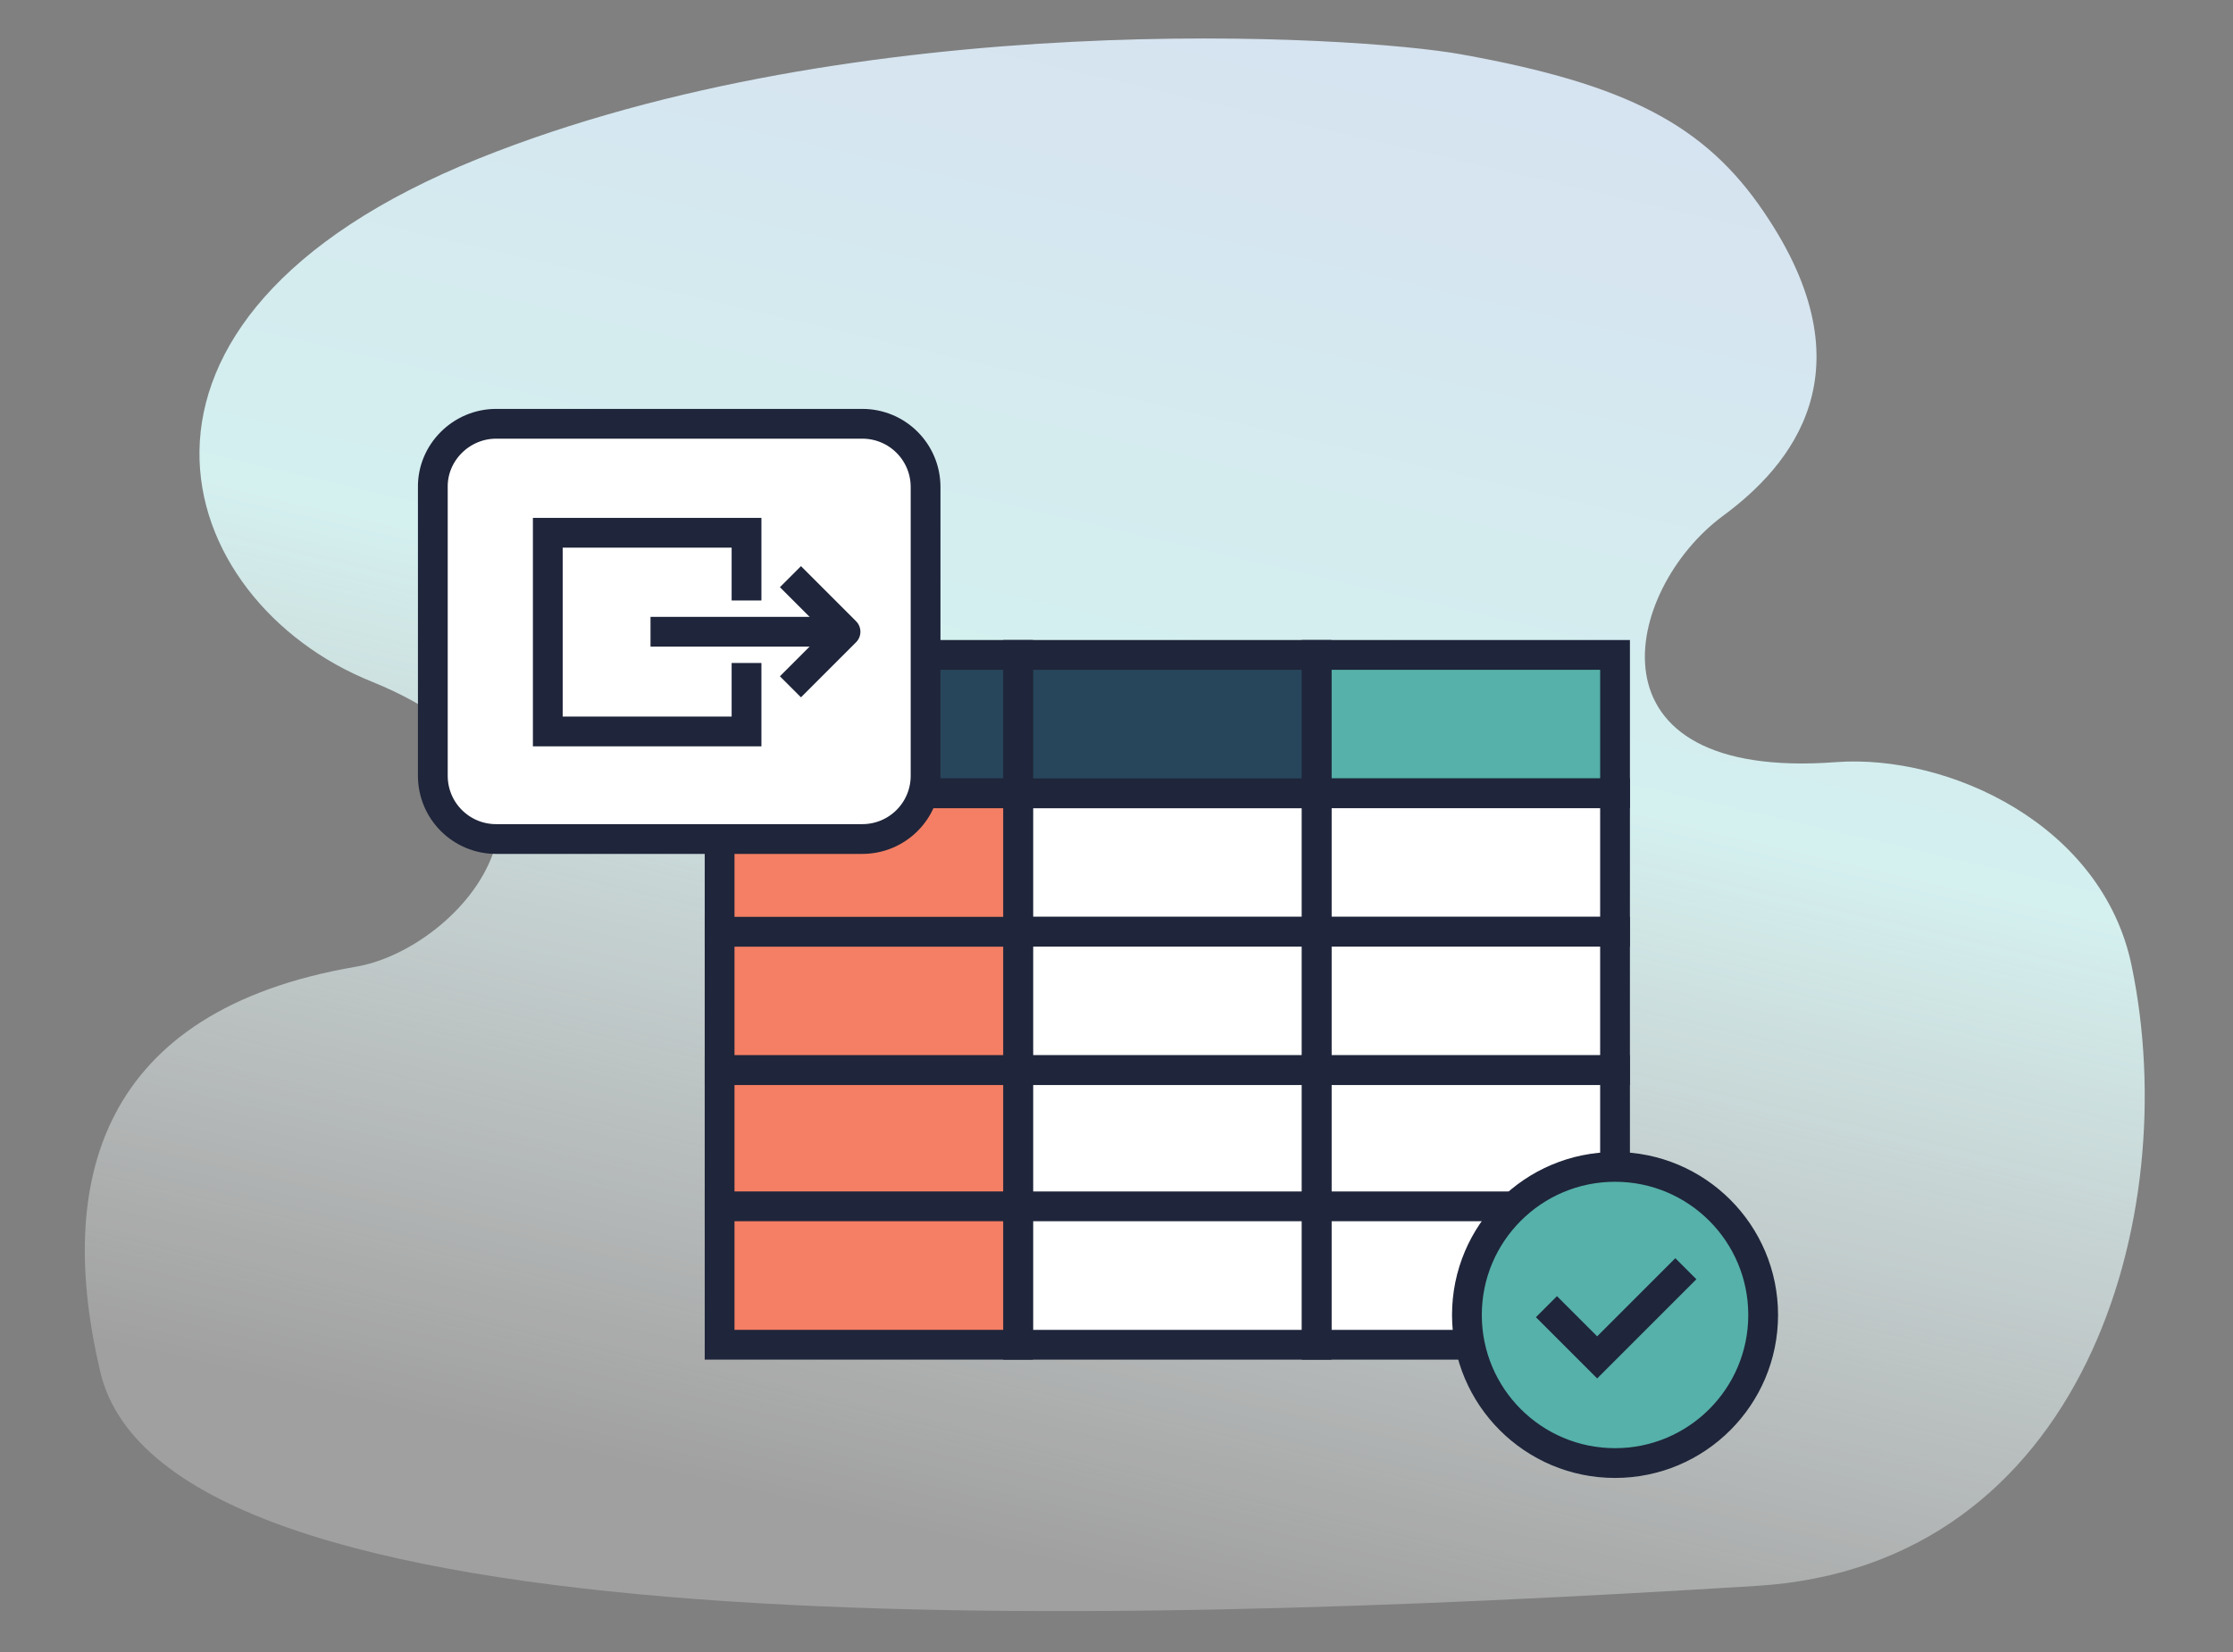
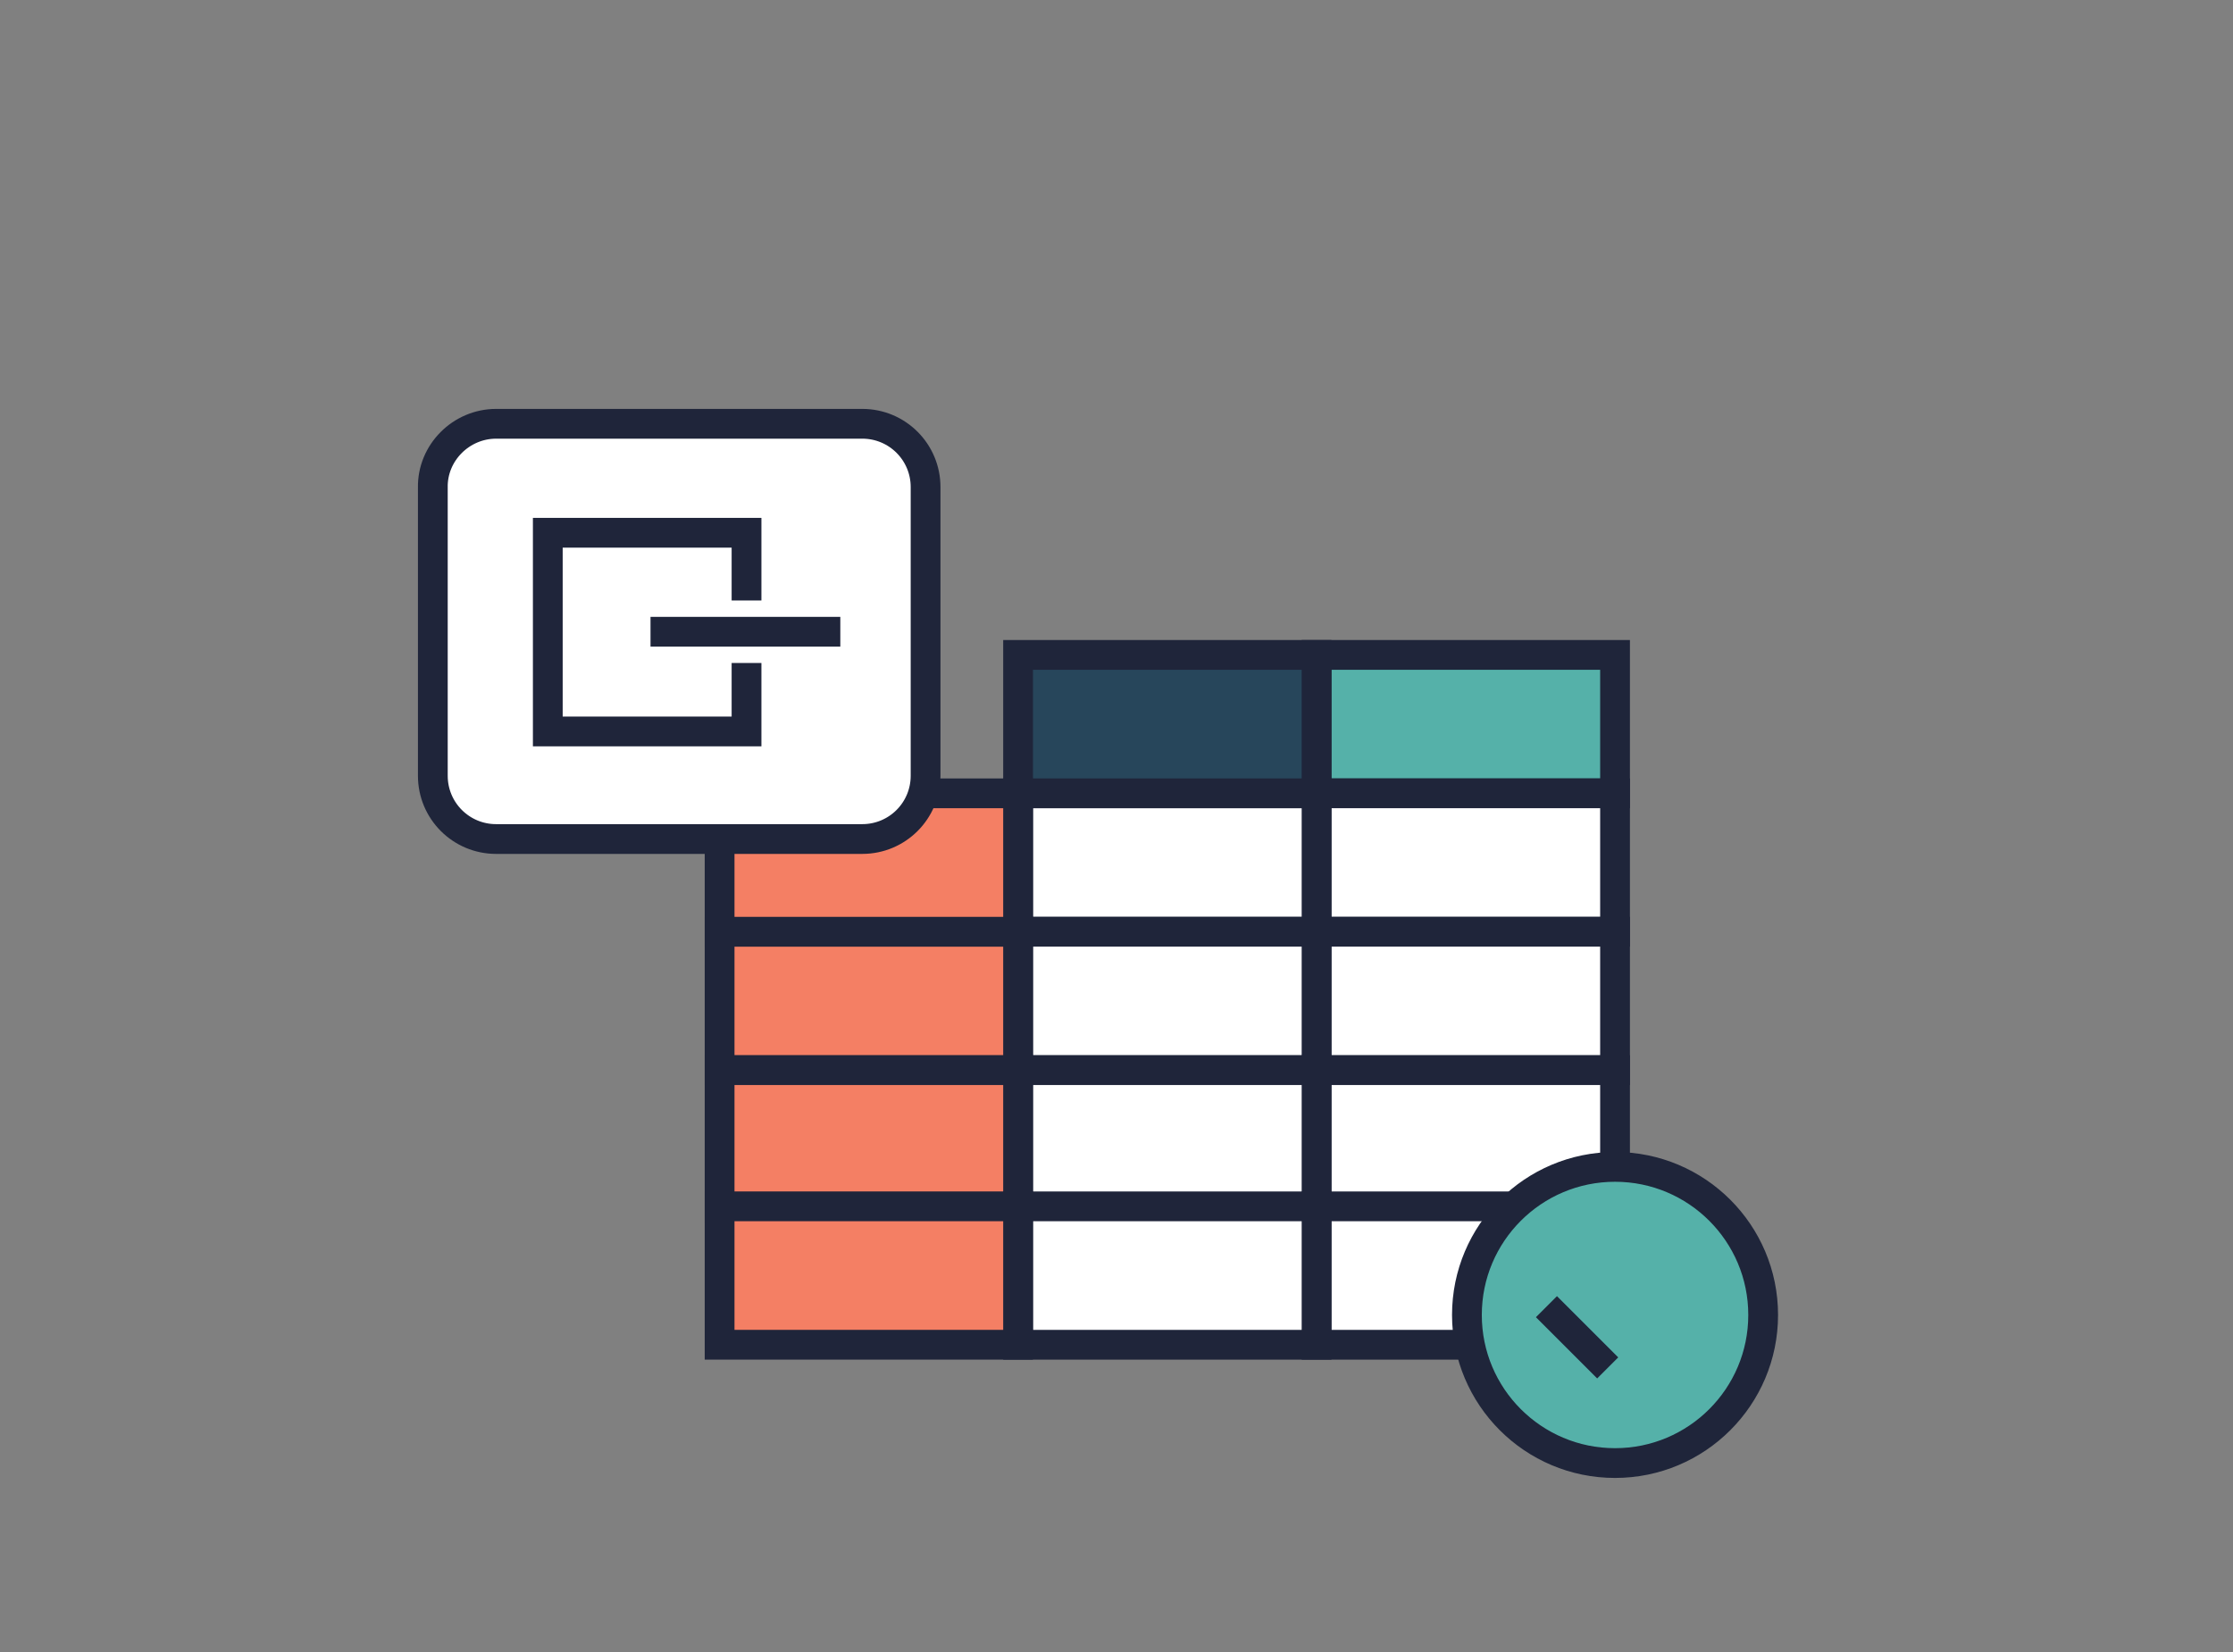
<svg xmlns="http://www.w3.org/2000/svg" version="1.1" id="exports" x="0px" y="0px" viewBox="0 0 300 222" style="enable-background:new 0 0 300 222;" xml:space="preserve">
  <rect x="0" y="0" width="300" height="222" fill="#808080" stroke="none" />
  <style type="text/css">
	.st0{opacity:0.88;}
	.st1{fill:url(#Tracé_1021_1_);}
	.st2{fill:#55B1A9;stroke:#1F253A;stroke-width:4;stroke-linecap:round;stroke-miterlimit:10;}
	.st3{fill:#FFFFFF;stroke:#1F253A;stroke-width:4;stroke-linecap:round;stroke-miterlimit:10;}
	.st4{fill:#27465B;stroke:#1F253A;stroke-width:4;stroke-linecap:round;stroke-miterlimit:10;}
	.st5{fill:#F47F64;stroke:#1F253A;stroke-width:4;stroke-miterlimit:10;}
	.st6{fill:#FFFFFF;stroke:#1F253A;stroke-width:4;stroke-linecap:square;stroke-miterlimit:10;}
	.st7{fill:none;stroke:#1F253A;stroke-width:4;stroke-linejoin:round;}
	.st8{fill:none;stroke:#1F253A;stroke-width:4;stroke-linecap:square;stroke-miterlimit:10;}
</style>
  <g id="Calque_62" transform="translate(894.489 2897.016)" class="st0">
    <linearGradient id="Tracé_1021_1_" gradientUnits="userSpaceOnUse" x1="-990.994" y1="-2541.335" x2="-990.273" y2="-2538.965" gradientTransform="matrix(106.611 0 0 -81.43 104875.789 -209631.578)">
      <stop offset="0" style="stop-color:#FFFFFF;stop-opacity:0.29" />
      <stop offset="0.569" style="stop-color:#DFFFFE" />
      <stop offset="1" style="stop-color:#E1F0FF" />
    </linearGradient>
-     <path id="Tracé_1021_8_" class="st1" d="M-830.2-2875.7c51.2-20.6,117.8-16.6,132.1-14c22.2,4,32.7,9.5,40.6,21.2   c14.5,21.3,3.6,34.1-5.5,40.8c-13.4,9.9-19.2,35.7,15.2,33.1c15.1-1.1,35.8,8.4,39.7,27.4c7,33.7-6.4,80.6-50.4,83.3   c-92,5.7-213.6,8.6-222.5-28.7c-6.1-25.7-0.1-48.6,34.3-54.5c14.3-2.4,34.1-25.3,2.2-38.3C-871.5-2816.2-884.1-2854-830.2-2875.7z" />
  </g>
  <g id="export-icon" transform="translate(-862.922 -3185.291)">
    <g id="table">
      <rect id="Rectangle_608" x="1039.8" y="3273.3" class="st2" width="40.1" height="18.6" />
      <rect id="Rectangle_609" x="1039.8" y="3291.9" class="st3" width="40.1" height="18.6" />
      <rect id="Rectangle_610" x="1039.8" y="3310.5" class="st3" width="40.1" height="18.6" />
      <rect id="Rectangle_611" x="999.7" y="3291.9" class="st3" width="40.1" height="18.6" />
      <rect id="Rectangle_612" x="999.7" y="3273.3" class="st4" width="40.1" height="18.6" />
-       <rect id="Rectangle_613" x="959.6" y="3273.3" class="st4" width="40.1" height="18.6" />
      <rect id="Rectangle_614" x="999.7" y="3310.5" class="st3" width="40.1" height="18.6" />
      <rect id="Rectangle_615" x="1039.8" y="3329.1" class="st3" width="40.1" height="18.6" />
      <rect id="Rectangle_616" x="999.7" y="3329.1" class="st3" width="40.1" height="18.6" />
      <rect id="Rectangle_617" x="959.6" y="3310.5" class="st5" width="40.1" height="18.6" />
      <rect id="Rectangle_618" x="959.6" y="3291.9" class="st5" width="40.1" height="18.6" />
      <rect id="Rectangle_619" x="959.6" y="3329.1" class="st5" width="40.1" height="18.6" />
      <rect id="Rectangle_620" x="1039.8" y="3347.4" class="st3" width="40.1" height="18.6" />
      <rect id="Rectangle_621" x="999.7" y="3347.4" class="st3" width="40.1" height="18.6" />
      <rect id="Rectangle_622" x="959.6" y="3347.4" class="st5" width="40.1" height="18.6" />
    </g>
    <g id="export-icon_1_" transform="translate(863.672 3186.041)">
      <path id="Rectangle_623" class="st6" d="M65.9,56.2h49.2c4.7,0,8.5,3.8,8.5,8.5v38.8c0,4.7-3.8,8.5-8.5,8.5H65.9    c-4.7,0-8.5-3.8-8.5-8.5V64.8C57.3,60.1,61.2,56.2,65.9,56.2z" />
      <g id="Groupe_510" transform="translate(7.245 6.844)">
        <path id="Tracé_1134" class="st6" d="M92.3,83.5v7.2H65.6V64h26.7v7.1" />
        <line id="Ligne_356" class="st7" x1="79.4" y1="77.3" x2="104.9" y2="77.3" />
-         <path id="Tracé_1135" class="st7" d="M98.2,69.9l7.4,7.4l-7.4,7.4" />
      </g>
    </g>
    <g id="check">
      <circle id="Ellipse_76" class="st2" cx="1079.9" cy="3362" r="19.9" />
-       <path id="Tracé_1136" class="st8" d="M1072.1,3362.3l5.4,5.4l10.5-10.5" />
+       <path id="Tracé_1136" class="st8" d="M1072.1,3362.3l5.4,5.4" />
    </g>
  </g>
</svg>